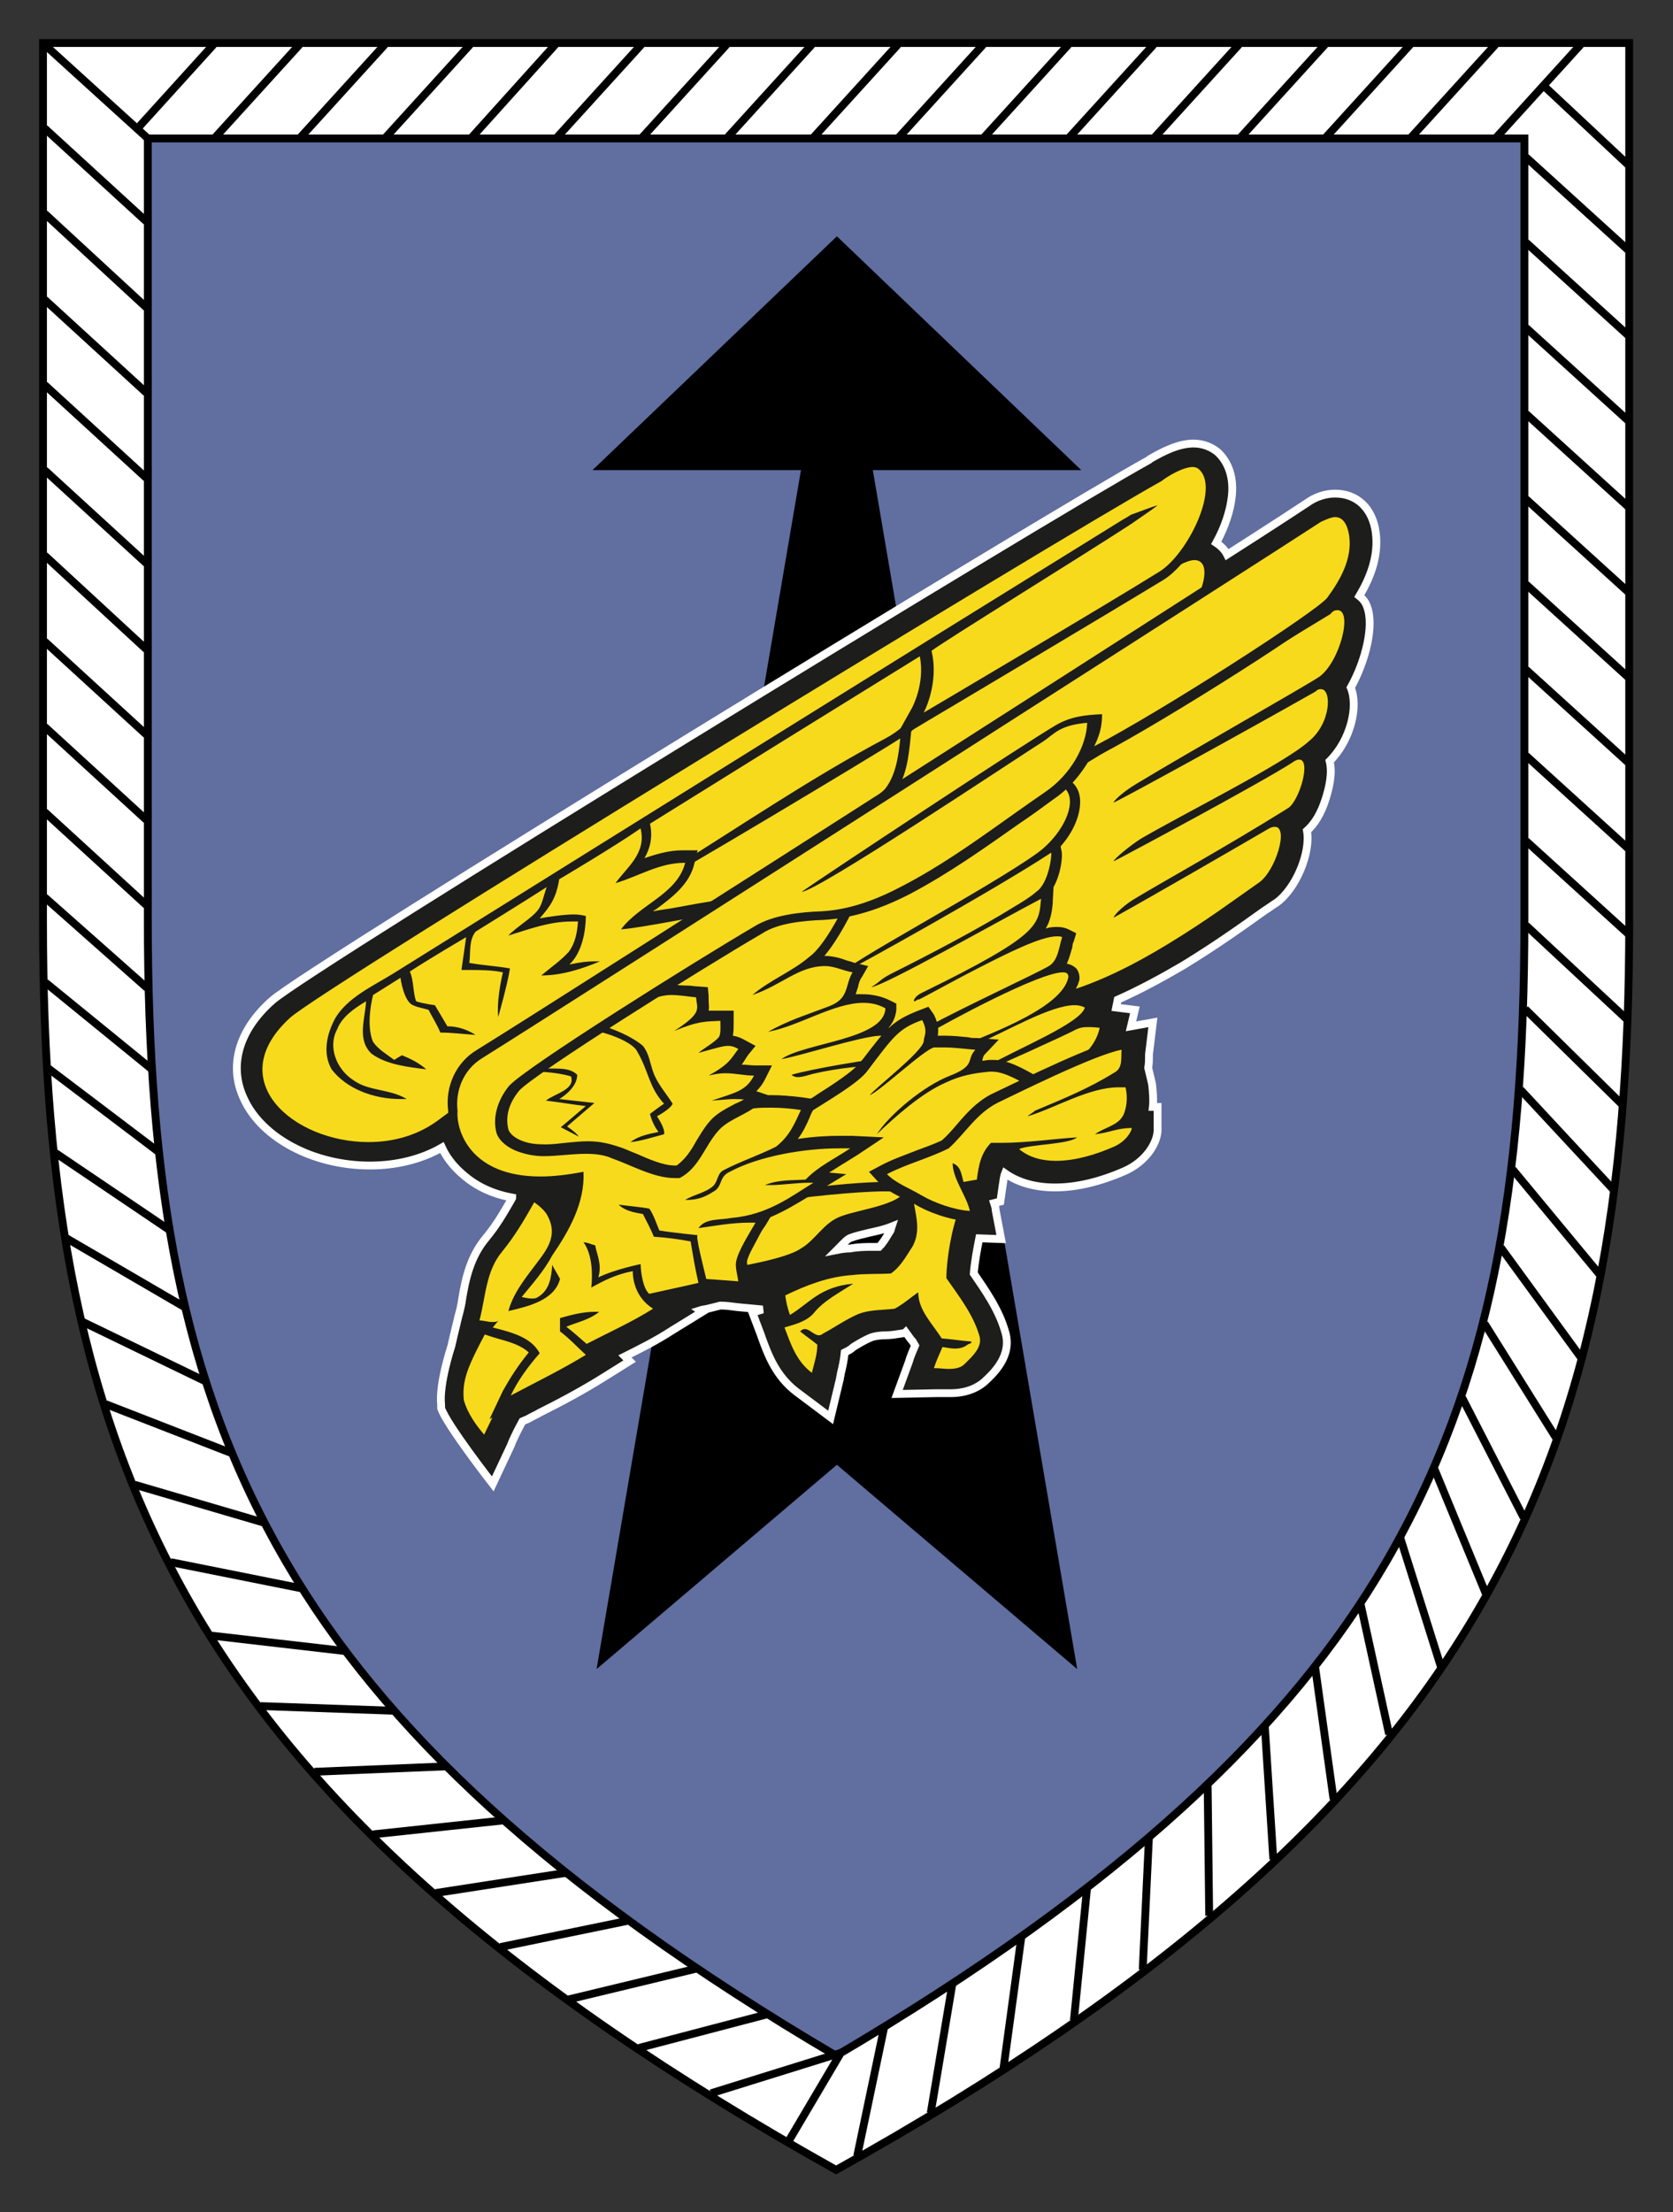
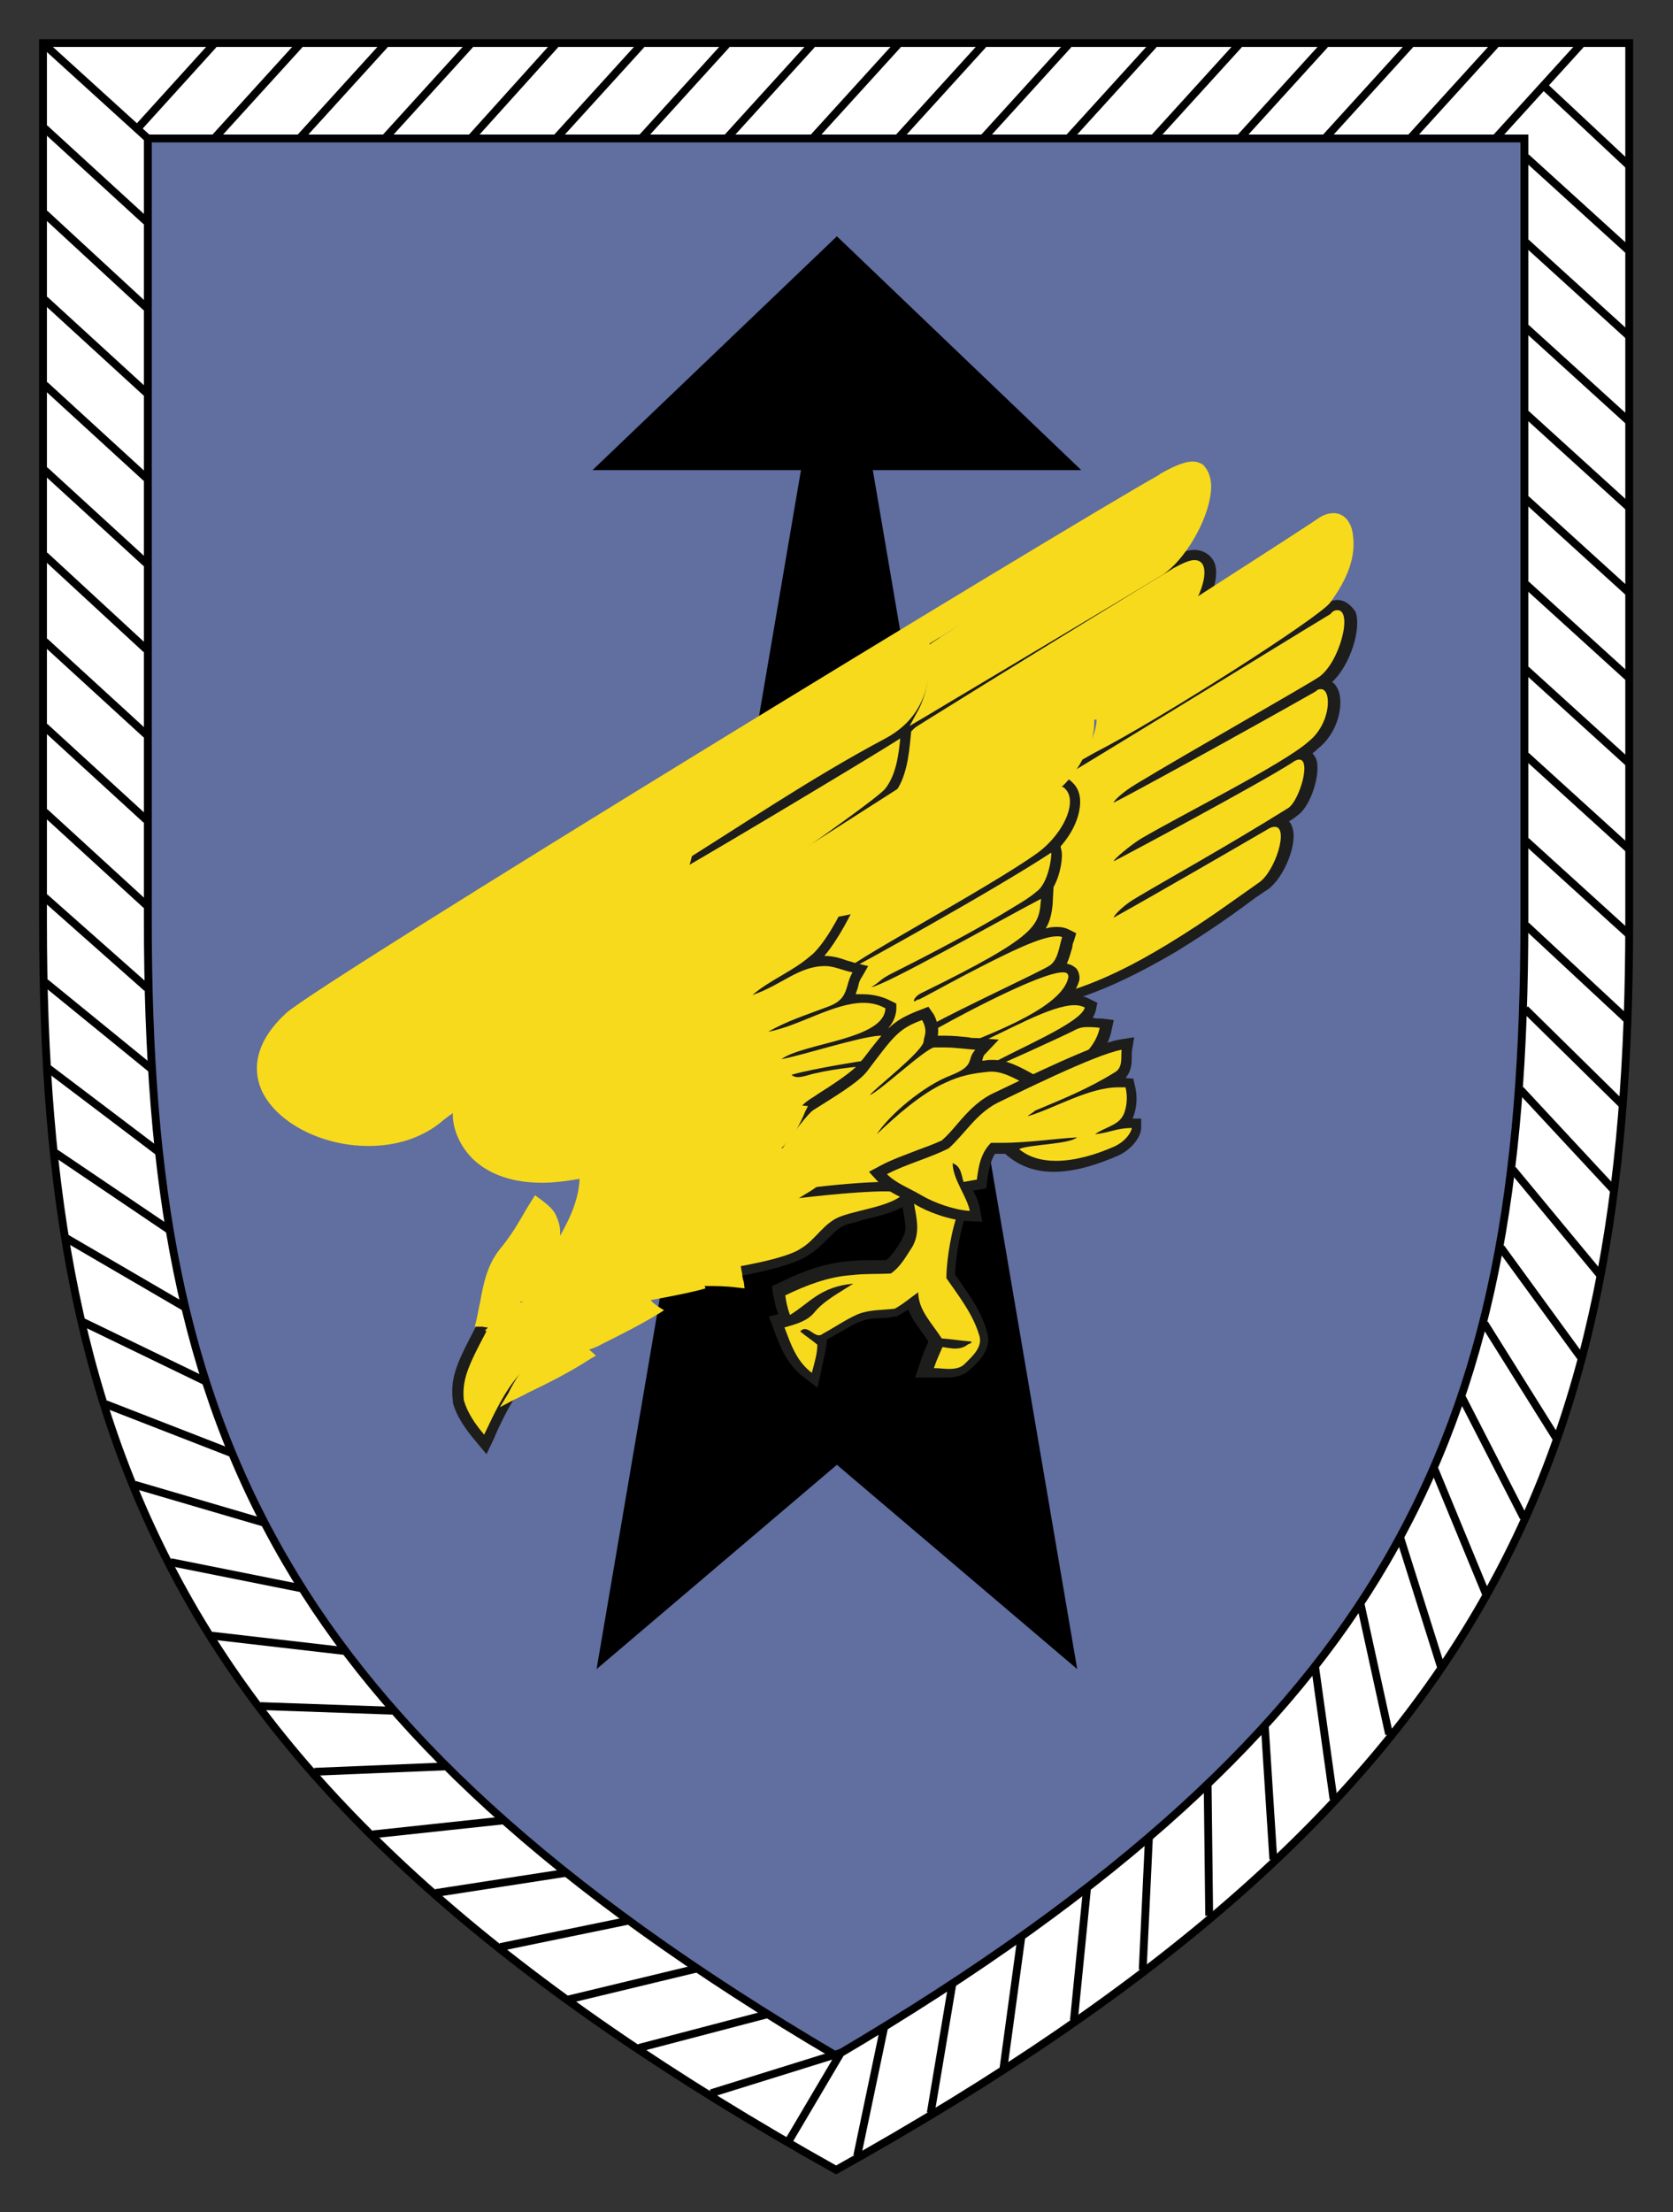
<svg xmlns="http://www.w3.org/2000/svg" version="1.1" id="svg2" x="0px" y="0px" viewBox="0 0 213.9 282.8" style="enable-background:new 0 0 213.9 282.8;" xml:space="preserve">
  <rect x="0" y="0" width="213.9" height="282.8" fill="#333333" stroke="none" />
  <style type="text/css">
	.st0{fill:#FFFFFF;stroke:#000000;}
	.st1{fill:#606EA0;stroke:#000000;stroke-width:1.005;}
	.st2{fill:none;stroke:#000000;}
	.st3{stroke:#000000;}
	.st4{fill:#1D1D1B;stroke:#FFFFFF;}
	.st5{fill:#F7DA1C;}
	.st6{fill:#1D1D1B;}
</style>
  <g id="layer4">
    <g id="layer1">
      <path id="path2990" class="st0" d="M5.5,5.5v112.4c0,34.6,4.5,62.6,19.5,88.2c14.6,24.8,39.7,47.7,81.9,71.3    c42.2-23.5,67.3-46.4,81.9-71.3c15-25.5,19.5-53.6,19.5-88.2V5.5H5.5z" />
      <path id="path2992" class="st1" d="M18.9,17.7v99.9c0,33.7,4.2,59,17.7,82.1c12.3,21.1,33.6,41.5,70.3,63.1    c36.7-21.6,58-42,70.3-63.1c13.4-23,17.7-48.4,17.7-82.1V17.7C194.9,17.7,18.9,17.7,18.9,17.7z" />
      <path id="path11974" class="st2" d="M5.8,5.8l13.1,11.9" />
      <path id="path2383" class="st2" d="M18.7,28.3L5.7,16.4 M18.7,39.3L5.7,27.3 M18.7,50.2L5.7,38.3 M18.7,61.1L5.7,49.2 M18.7,72    L5.7,60.1 M18.7,83L5.7,71 M18.7,93.9L5.7,82 M18.7,104.8L5.7,92.9 M18.7,115.7L5.7,103.8 M18.8,126.3L5.7,114.7 M19.3,136.6    l-13.5-11 M20.2,147.2l-14-10.6 M21.6,157.2l-14.5-9.8 M23.6,167.1l-15.1-8.8 M26.3,176.6L10.6,169 M29.7,185.8l-16.2-6.3     M33.9,194.7l-16.7-4.9 M38.8,203.1l-17-3.4 M44.4,211.1l-17.3-2 M50.4,218.7l-17.1-0.6 M57.2,225.8l-17,0.7 M64.5,232.7    l-16.8,1.8 M72.5,239.4l-16.8,2.6 M80.5,245.5l-16.5,3.4 M89.3,251.6l-16.6,4 M98.1,257.5l-16.4,4.3 M107.6,262.4l-16.7,5.2     M107.4,262.6l-6.5,11 M113.1,258.9l-3.5,16.7 M121.8,253.4l-2.8,16.7 M130.6,247.5l-2.3,16.9 M139,241.2l-1.7,17.1 M146.9,234.8    l-0.8,17 M154.4,227.9l0.2,17 M161.7,220.5l1.1,17.2 M168.1,212.8l2.4,17.2 M173.9,204.8l3.7,16.9 M179,196.5l5.2,16.5     M183.4,187.8l6.6,16 M186.9,178.6l7.9,15.4 M189.8,169.2l9.2,14.7 M191.9,159.5l10.2,14 M193.4,149.5l11.1,13.4 M194.4,139.3    l11.9,12.8 M195,129l12.4,12.2 M195.1,118.3l12.9,12 M195.1,107.5l13.1,11.9 M195.1,96.6l13.1,11.9 M195.1,85.6l13.1,11.9     M195.1,74.7l13.1,11.9 M195.1,63.8l13.1,11.9 M195.1,52.9l13.1,11.9 M195.1,41.9l13.1,11.9 M195.1,31l13.1,11.9 M195.1,20.1    L208.2,32 M197.3,10.9l10.9,10.2 M191.1,17.8l11-12.1 M180.2,17.8l11-12.1 M169.3,17.8l11-12.1 M158.4,17.8l11-12.1 M147.4,17.8    l11-12.1 M136.5,17.8l11-12.1 M125.6,17.8l11-12.1 M114.7,17.8l11-12.1 M103.8,17.8l11-12.1 M92.8,17.8l11-12.1 M81.9,17.8    l11-12.1 M71,17.8L82,5.7 M60.1,17.8L71,5.7 M49.1,17.8l11-12.1 M38.2,17.8l11-12.1 M27.3,17.8l11-12.1 M17.6,16.4l9.7-10.7" />
    </g>
  </g>
  <g id="layer7">
    <path id="path7882" class="st3" d="M107,30.9L77,59.6h26L77,212.1l30-25.5l30,25.5L111,59.6h26L107,30.9z" />
  </g>
  <g>
-     <path class="st4" d="M174.8,77.6c-0.2-0.6-0.5-1-1-1.4c1.3-2.2,2.5-5,2.1-8.1c-0.4-3.1-2.4-5-5.2-5c-1.2,0-2.5,0.4-3.6,1.2   c-0.6,0.4-4.4,2.9-10.2,6.6c-0.3-0.6-0.8-1.1-1.4-1.5c1.1-2,1.8-4.1,2-6c0.3-2.9-0.8-4.6-1.7-5.5c-0.8-0.7-1.9-1.2-3.2-1.2   c-1.9,0-3.9,1-5.6,2l-0.1,0.1c-12.9,7.1-107.4,64.9-112.1,69.1c-4.3,3.8-5.6,8.4-3.6,12.6c2.3,5,8.9,8.5,16.1,8.5   c3.4,0,6.6-0.8,9.2-2.3c0.5,1.1,1.3,2.2,2.4,3.2c1.3,1.2,3.3,2.6,6.6,3.2c0,0.1-0.1,0.1-0.1,0.2c-1.1,1.9-1.9,3.3-3.3,5   c-2,2.4-2.6,5.3-3,7.7c-0.1,0.8-0.3,1.6-0.5,2.3l-0.6,2.5l-0.3,1.3c0,0-1.6,4.8-1.3,7.5l0,0.2l0,0.2c0.6,2,6.6,9.7,6.6,9.7l2.3-4.9   l0.2-0.5c0.4-0.9,0.8-1.7,1.3-2.6l0.7-0.3c0.5-0.3,1-0.5,1.5-0.8c2.8-1.4,5.6-2.9,8.3-4.6l3.2-2l-0.6-0.6c2-1,4-2,6-3.3l3.9-2.4   l-0.3-0.2c0.3-0.1,0.6-0.1,1-0.2l1.6-0.4c0.7,0,1.4,0.1,2.2,0.2l3.2,0.3v0l-1.3,0.4l1.1,2.9l0.1,0.3c0.8,2.2,1.8,4.9,4.4,6.9   l4.4,3.3l1.2-5c0-0.2,0.1-0.4,0.1-0.6c0.2-0.8,0.4-1.7,0.5-2.7c0.4-0.2,0.8-0.4,1.1-0.7c0.8-0.5,1.5-0.9,2.2-1.2   c0.5-0.2,1.2-0.3,2-0.3c0.5,0,1.2-0.1,1.8-0.2l0.6-0.1l0.1-0.1c0.3,0.4,0.6,0.9,0.9,1.2c0.1,0.2,0.2,0.3,0.3,0.5   c-0.3,0.7-0.6,1.4-0.8,2.1l-1.5,4.1l4.9-0.1h0c0.1,0,0.4,0,0.6,0c0.3,0,0.7,0,1.2,0c0.7,0,2.7,0,4.4-1.4l0,0l0,0l0,0   c1.2-1.1,3.7-3.4,2.7-6.5c-0.8-2.8-2.5-5.2-4-7.4c0.1-1.3,0.4-3,0.7-4.5l2.8,0.1l-0.7-3.7c0-0.3-0.1-0.6-0.2-0.9l0.8-0.2l0.3-2.1   c0.1-0.5,0.1-1,0.3-1.5c1.7,1.2,3.9,1.8,6.4,1.8c2.7,0,5.7-0.7,8.9-2.1c2.7-1.2,4.1-3.5,4.2-5.1l0-3.1h-0.6c0.1-0.9,0-1.9-0.1-2.9   l-0.5-2.1c0.1-0.5,0.1-1,0.1-1.3c0-0.2,0-0.3,0-0.4l0.5-4.1l-2.8,0.5l0.5-2.1l-2.4-0.3l0.2-1c2.7-1.2,5.5-2.7,8.4-4.4   c4.4-2.7,7.6-5,10.4-7c0.5-0.3,1-0.7,1.5-1c2.5-1.8,4.4-6.4,3.9-9.2c1-0.9,1.8-2.2,2.4-4.1c0.4-1.3,0.9-3.2,0.5-4.8   c2.7-2.7,3.7-7,2.7-9.4v0C174.6,84.5,175.7,80,174.8,77.6z M104.7,170.6L104.7,170.6C104.7,170.6,104.8,170.6,104.7,170.6   C104.8,170.6,104.8,170.6,104.7,170.6z M113.8,157.4L113.8,157.4L113.8,157.4l-0.2,0.3c-0.4,0.7-0.8,1.3-1.2,1.7   c-0.2,0-0.5,0-0.7,0c-1,0-1.9,0-3,0.2c-0.6,0-1.2,0.1-1.7,0.2c0.1-0.1,0.2-0.2,0.3-0.3c0.6-0.6,1.1-1.2,1.6-1.3h0h0   c0.5-0.2,1.4-0.4,2.2-0.6c0.9-0.2,1.9-0.4,2.9-0.8C113.9,157.1,113.9,157.3,113.8,157.4z M121.2,174.9   C121.2,174.9,121.2,174.9,121.2,174.9C121.2,174.9,121.2,174.9,121.2,174.9L121.2,174.9z" />
    <g>
      <g>
        <path class="st5" d="M91.3,162.5c0,0-1.4-5.5,0.1-7c0.7-0.7,2.5-1.7,5.6-3.3c4.6-2.5,11.5-6.2,12.2-8.7l0.1-0.5h0.8     c3.7,0,11.6,0.6,15.2,1.5l1,0.3l-0.6,0.7c-0.9,1.1-3.2,2.4-5.3,3.7c-1.5,0.8-3.4,2-3.7,2.4c-0.2,2.3-3.5,3.1-6.5,3.8     c-1,0.2-1.8,0.4-2.5,0.7c-1.1,0.4-1.8,1.2-2.6,2c-0.7,0.7-1.4,1.5-2.3,2c-2.2,1.5-9.4,2.7-10.7,2.8l-0.5,0.1L91.3,162.5z" />
        <path class="st6" d="M110.2,143.6c3.7,0,11.5,0.6,15,1.5c-1.6,2-9.1,5.3-9.2,6.4c-0.1,2.5-5.9,3-8.5,4c-2.2,0.8-3.2,3-5.1,4.1     c-1.8,1.3-8.2,2.4-10.4,2.7l0,0c0,0-1.1-5.1,0-6.3c1.8-2,16.8-8.1,18-12.4C110.1,143.6,110.2,143.6,110.2,143.6 M110.2,142.3H110     h-1.1l-0.2,1c-0.6,2.3-7.7,6-11.9,8.3c-3.2,1.7-5,2.7-5.8,3.5c-0.8,0.8-1,2.2-0.8,4.5c0.1,0.9,0.3,2.8,0.5,3.1l0.4,0.8h1h0.1h0.1     c1.6-0.2,8.6-1.4,11-3c1-0.6,1.8-1.4,2.5-2.1c0.8-0.8,1.5-1.5,2.3-1.8l0,0l0,0c0.6-0.2,1.5-0.4,2.4-0.7c3-0.7,6.6-1.6,7-4.1     c0.5-0.5,2.2-1.4,3.4-2.1c2.2-1.3,4.6-2.6,5.5-3.8l1.3-1.5l-2-0.5C122,142.9,114.1,142.3,110.2,142.3L110.2,142.3z" />
      </g>
      <g>
        <g>
          <path class="st5" d="M101.7,112.4c0.1-2.1,3.1-11.3,4.5-13.1c1-1.2,36.5-22.9,43.4-27.1c1.2-0.7,2.2-1.1,3.1-1.1      c0.9,0,1.6,0.4,1.8,1.2c0.8,2.1-1.4,6.7-3.8,8.4c-3.3,2.2-7.9,5.4-13.1,9c-11.9,8.2-26.8,18.4-34.7,23.4l-1.2,0.7L101.7,112.4z" />
          <path class="st6" d="M152.7,71.6c2.9,0,0.4,6.5-2.4,8.4c-11,7.4-36.5,25.3-47.8,32.3c0.1-2,3.1-11,4.4-12.8      c0.8-0.9,33.8-21.2,43.2-26.9C151.2,72,152.1,71.6,152.7,71.6 M152.7,70.3L152.7,70.3c-1,0-2.1,0.4-3.4,1.2      c-4.5,2.7-15,9.1-24.9,15.3c-18.1,11.2-18.4,11.7-18.7,12l0,0v0c-1.4,1.9-4.5,11.3-4.6,13.5l-0.1,2.7l2.4-1.5      c7.9-4.9,22.8-15.1,34.7-23.4c5.3-3.6,9.8-6.7,13.1-9c2.5-1.7,5-6.6,4.1-9.1C154.9,71,153.9,70.3,152.7,70.3L152.7,70.3z" />
        </g>
        <g>
          <path class="st5" d="M70.8,109.2l0.5-0.3c1.6-1,39.7-25.4,47-29.2l1.1-0.6l0,1.1c0,0.3,0,0.7,0.1,1.1c0.2,3,0.6,8.3-3.5,12      l-0.1,1.2c-0.2,1.9-0.5,4.7-2,6.7c-1.4,1.9-28.9,20.6-32,22.8l-0.6,0.4L70.8,109.2z" />
          <path class="st6" d="M118.7,80.2c0.1,3,1.6,10.4-5.5,14.2c-9.6,5.1-18.5,11.2-27.7,16.9c-0.3,0.3-0.6,0.7-0.8,1.2      c0.9-0.3,26.2-15.4,30.4-18.1c-0.2,2-0.5,4.6-1.9,6.4c-1.4,1.9-31.8,22.6-31.8,22.6l-9.6-14.1C71.7,109.4,111.4,84,118.7,80.2       M120,78l-2.1,1.1c-7.3,3.8-45.4,28.2-47,29.2l-1.1,0.7l0.7,1l9.6,14.1l0.8,1.2l1.3-0.9c7.1-4.9,30.5-20.8,32.1-22.9l0,0      c1.6-2,1.9-5,2.1-7l0.1-1c4.2-3.9,3.8-9.4,3.6-12.4c0-0.4,0-0.8-0.1-1.1L120,78L120,78z" />
        </g>
        <g>
          <path class="st5" d="M47.1,146.5c-6,0-11.7-3-13.6-7c-1.5-3.3-0.4-6.8,3.1-10c4.4-4,99.3-61.9,111.6-68.8l0.1-0.1      c1.4-0.8,3-1.6,4.2-1.6c0.7,0,1.1,0.3,1.3,0.4c0.8,0.8,1.2,2,1,3.6c-0.4,3.7-3.4,8.7-6.2,10.5c-6.4,3.9-29.8,17.8-30.1,18      l-2.2,1.3l1.2-2.2c0,0,1.9-3.6,1-7.4l-0.1-0.4l0.3-0.3c0.5-0.4,2.1-1.4,4.3-2.8c-13.5,8.4-27.1,16.8-40.5,25.2l0.1,0.5      c0.6,2.5-0.6,4.3-1.9,5.8c0.2-0.1,0.4-0.2,0.6-0.3c1.9-0.8,3.9-1.6,6.2-1.6h1l-0.2,0.8c-0.7,2.6-2.8,4.1-4.8,5.7      c-0.8,0.6-1.6,1.2-2.3,1.8c1.5-0.2,3.6-0.6,5.6-1c3.2-0.6,6.2-1.1,7.4-1.2l2.5-0.2l-2,1.3c-5.6,3.7-36.8,25.7-37.9,26.6      C54.2,145.4,50.8,146.5,47.1,146.5z" />
-           <path class="st6" d="M152.5,59.7c0.3,0,0.6,0.1,0.8,0.3c2.7,2.4-1.5,10.9-5.1,13.1c-6.4,4-30.1,18-30.1,18s2-3.7,1-7.9      c1.7-1.3,18.9-11.9,25.5-16.2c0.7-0.5,2.8-1.9,3.4-2.4c-0.5,0.1-2.8,1-3.4,1.2c-0.3,0.2-0.6,0.4-1,0.6      c-31.2,19.3-62.3,38.7-93.4,58.1c-2.6,1.6-5.7,3-7.3,5.6c-1.1,2-1.7,4.5-0.5,6.6c1.9,2.5,5.4,3.8,8.8,3.8c0.2,0,0.5,0,0.8,0      c-2.1-1.3-4.9-1-6.8-2.4c-2.2-1.4-3.3-4.3-2.1-6.5c0.6-1.6,2.2-2.7,3.7-3.6c-0.1,2.2-1.2,4.9,0.7,6.7c1.9,1.4,4.6,1.7,7,2      c-0.9-0.8-1.9-1.3-3.1-1.8c-0.2,0.1-0.7,0.4-1,0.6c-0.9-0.7-2-1.3-2.7-2.3c-1-2.3,0-6,0-6l3.5-2.2c0,0,0.4,3,1.6,3.5      c0.6,0.3,1.4,0.4,2,0.6c0.5,1,1.1,1.9,1.5,2.9c1.5,0,3,0.2,4.5,0.3c-1.1-0.7-2.3-1.1-3.6-1.1l0,0c-0.4-0.7-1.6-2.7-1.6-2.7      s-1.6-0.2-2.4-0.5c-0.4-1.1-0.3-2.7-0.8-3.8c2.6-1.7,7.2-4.4,7.2-4.4s-0.4,2.8-0.6,4.2c0.3,0,0.6,0,0.9,0c1.5,0,3,0,4.4,0.3      c-0.9,3.9-0.6,5.7-0.6,5.7s1.2-4.2,1.5-6.2c-1.7-0.3-3.5-0.4-5.2-0.7c0.2-1.4-0.1-2.8,0.8-4c0,0,6.3-3.9,9.1-5.7      c-0.4,1.1-0.6,2.3-1.1,2.9c-0.7,1-2.9,2.3-3.8,3.3c2.6-0.8,5.2-1.8,8.1-1.8c0.3,0,0.5,0,0.8,0c-0.1,1.3-0.3,2.7-1.2,3.9      c-1,1.1-2.3,2-3.5,3c2.6,0,5.1-0.8,7.5-1.8c-0.3,0-0.5,0-0.8,0c-0.8,0-1.7,0.1-3.1,0.4c1.7-1.6,2.1-4.5,2.1-6.2      c-0.4-0.1-0.9-0.2-1.5-0.2c-1.4,0-3.2,0.3-4.4,0.5c1.4-1.6,2.1-2.6,2.5-5c0,0,7.1-4.2,10.4-6.5c0.8,3.2-1.8,5-3.2,7      c3-0.9,5.6-2.6,8.8-2.6c0,0,0.1,0,0.1,0c-1,4-5.8,5.3-8.2,8.5c2.3-0.1,12.4-2.2,14.8-2.4c-5.4,3.6-36.8,25.7-37.9,26.6      c-2.7,2.1-5.9,3-9.2,3c-9.6,0-18.8-7.9-10-15.9c4-3.7,98.1-61.2,111.4-68.6C149.4,60.8,151.3,59.7,152.5,59.7 M152.5,58.4      c-1.4,0-3.1,0.9-4.6,1.7l-0.1,0.1C135.5,67,40.4,125,36,129c-5,4.6-4.2,8.7-3.2,10.7c2,4.3,8,7.4,14.3,7.4      c3.9,0,7.4-1.2,10.1-3.3c1.1-0.9,32.3-22.9,37.8-26.6l4-2.7l-5,0.3c-1.3,0.1-4.3,0.6-7.5,1.2c-1,0.2-2,0.3-3,0.5      c0.1-0.1,0.2-0.2,0.3-0.2c2-1.5,4.4-3.2,5-6l0.4-1.6l-1.8,0h-0.1c-1.8,0-3.4,0.5-4.9,1c0.7-1.2,1.1-2.7,0.7-4.4v0      c11.4-7.1,23-14.3,34.5-21.4c0.7,3.5-1,6.6-1,6.6l-2.4,4.3l4.5-2.7c0.2-0.1,23.7-14.1,30.1-18c3-1.9,6.1-7.1,6.5-11      c0.2-1.8-0.2-3.2-1.2-4.1C154,58.8,153.4,58.4,152.5,58.4L152.5,58.4z" />
        </g>
      </g>
      <g>
        <g>
          <path class="st5" d="M134.8,126.8c-0.9-1.4-10.2-6.7-15.3-9.5c-1.9-1.1-3.6-2-4.9-2.8c-1.9-1.1-2.5-1.5-2.1-2.1l0.2-0.4l0.3,0      c2.8-1.2,37.3-22.4,50.4-30.4c3.3-2,5.6-3.4,6.2-3.8c0.5-0.3,0.9-0.4,1.3-0.4c0.6,0,1.2,0.3,1.4,1c0.8,1.9-0.9,6.9-3.3,8.7      c-0.1,0.1-0.3,0.3-0.7,0.4c0.1,0,0.2,0,0.4,0c0.3,0,1,0.1,1.3,1c0.6,1.5,0,4.9-2.5,6.8c-0.4,0.3-0.9,0.7-1.5,1.2      c0.5,0,0.9,0.4,1.1,0.9c0.6,1.6-0.8,5.6-2.2,6.5c-0.6,0.4-1.3,0.8-1.9,1.2c0.5,0.1,0.9,0.4,1.1,0.9c0.7,1.7-1,6-2.9,7.3      c-0.5,0.3-1,0.7-1.5,1c-2.9,2.1-5.9,4.3-10.3,6.9c-4.9,3-9.7,5.2-13.9,6.4l-1.4,0.4L134.8,126.8z" />
          <path class="st6" d="M171,78c2,0,0.3,6.6-2.3,8.5c-1.6,1.1-16.8,9.7-23.4,13.7c-2,1.2-3,2.3-2.9,2.4c1.5-0.7,16.1-8.7,25.8-14.2      c0.3-0.3,0.5-0.3,0.7-0.3c1.4,0,1.3,4.4-1.6,6.7c-3.1,2.8-16.1,9.3-21.4,12.4c-1.3,0.8-3.6,2.7-3.5,2.9      c1.2-0.6,18.6-9.9,22.8-12.6c0.4-0.3,0.7-0.4,0.9-0.4c1.6,0,0,5.3-1.4,6.2c-8,5-16,9.4-19.8,11.7c-1.6,1-2.6,2.2-2.5,2.3      c5.4-3,15.4-8.8,19.7-11.3c0.3-0.2,0.6-0.3,0.9-0.3c1.8,0,0.1,5.6-2,7.1c-3.3,2.3-6.6,4.8-11.7,7.9c-4.1,2.5-8.9,5-13.7,6.3      c0.6-1.7-22.7-13.7-22.4-14.2l0,0c1.2,0,53.5-32.3,56.9-34.3C170.4,78.1,170.7,78,171,78 M171,76.7c-0.5,0-1.1,0.2-1.7,0.5      c-0.6,0.4-2.9,1.7-6.2,3.8c-12.8,7.9-46.3,28.4-50.1,30.3l-0.6,0l-0.4,0.8c-0.6,1,0.5,1.8,0.9,2c0.3,0.2,0.8,0.5,1.5,0.9      c1.2,0.7,2.9,1.7,4.9,2.8c4.7,2.7,13.2,7.5,14.8,9.1l-0.7,2l2.8-0.8c4.3-1.2,9-3.4,14.1-6.4c4.4-2.7,7.5-4.9,10.3-7      c0.5-0.3,1-0.7,1.5-1c2.1-1.5,3.9-6,3.1-8c-0.1-0.3-0.2-0.5-0.4-0.7c0.3-0.2,0.7-0.4,1-0.7c1.8-1.1,3.1-5.5,2.5-7.2      c-0.1-0.3-0.3-0.6-0.5-0.8c0.3-0.2,0.5-0.4,0.7-0.6c2.7-2.1,3.3-5.8,2.6-7.5c-0.2-0.4-0.4-0.8-0.8-1c2.4-2.2,3.8-7,3-9      C172.7,77.3,171.9,76.7,171,76.7L171,76.7z" />
        </g>
        <g>
          <g>
            <path class="st5" d="M125.9,142.3c-0.1,0-7.6-4.7-14.9-9.4c-15.3-9.7-15.2-10.4-15.2-10.9v-0.3l0.3-0.2       c8.6-5.4,36.4-21.6,39.7-21.6c0.2,0,0.4,0,0.6,0.2c0.8,0.5,1.2,1.3,1.2,2.3c0,1.7-1,3.8-2.6,5.5l0.3,0.8       c0.2,0.5-0.2,3.8-1.7,5.4l0.7-0.4l-0.1,1.4c-0.1,1.8-0.4,3.1-2.3,4.8c1.5-0.6,2.7-1,3.6-1c0.4,0,0.8,0.1,1.1,0.2l0.5,0.3       l-0.1,0.5c-0.1,0.3-0.1,0.6-0.2,0.9c-0.2,1-0.5,2.2-1.4,3c0.3-0.1,0.7-0.1,0.9-0.1c0.5,0,0.9,0.1,1.1,0.4       c0.1,0.2,0.3,0.5,0.2,1c-0.2,1.1-1,2.2-2.2,3.2c0.8-0.2,1.6-0.4,2.3-0.4c0.6,0,1.2,0.1,1.6,0.3l0.5,0.2l-0.1,0.5       c-0.1,0.6-0.6,1.1-1.5,1.8c0.3-0.1,0.6-0.1,1-0.1c0.4,0,0.9,0,1.4,0.1l1.1,0.1l-0.1,0.7c-0.5,2.1-2,4-4.1,5.1       c-2,1.1-10.4,5.5-10.8,5.7l-0.4,0.2L125.9,142.3z" />
            <path class="st6" d="M135.7,100.6c0.1,0,0.1,0,0.2,0c2.1,1.4,0.3,5.8-3.2,8.4c-6.2,4.5-25.8,14.9-24.6,15.2       c1.1-0.5,19-10.4,26.3-15.2c0.1,0.3-0.3,3.9-1.9,5c-0.8,0.7-1.8,1.3-2.8,1.9c-4.5,2.8-11,6.2-15.8,8.6       c-1.5,0.8-1.1,0.8-2.5,1.7c1.9-0.3,15.8-8.2,21.7-11.3c-0.3,3.4-0.1,4.6-15.2,12c-0.9,0.4-1.2,1.1-1,1.1c0.1,0,0.3-0.1,0.5-0.3       c0,0-0.1,0.1,0,0.1c0.2,0,3.7-2,7.6-4c3.9-2,8.1-4.1,10.1-4.1c0.3,0,0.5,0,0.7,0.1c-0.4,1.2-0.5,3-1.7,3.7       c-1.7,1-10.4,5-15.6,7.8c-0.9,0.5,0.1,0.8-0.5,1.2c3.4-2,14.9-8.2,17.9-8.2c0.5,0,0.7,0.2,0.7,0.6c-0.7,3.8-9.4,7-13.4,8.7       c0.3-0.1,0.7-0.2,1-0.2c0.2,0,0.3,0,0.2,0.3c4.4-1.9,9.9-5.2,13-5.2c0.5,0,0.9,0.1,1.3,0.3c-0.5,2-8.7,5.3-12.7,7.6       c-0.9,0.5-0.4,0.5-1,0.9c2.3-0.9,10.6-4.7,12.2-5.5c0.7-0.4,1.2-0.5,1.8-0.5c0.4,0,1,0,1.6,0.1c-0.4,1.9-1.8,3.6-3.8,4.7       c-2,1.2-10.8,5.7-10.8,5.7s-29.9-18.4-29.8-19.7C106.9,115.6,133,100.6,135.7,100.6 M135.7,99.3c-0.7,0-2.3,0-17.6,8.5       c-7.7,4.3-17,9.7-22.6,13.2l-0.6,0.3l0,0.7c0,1-0.1,1.6,15.5,11.5c7.4,4.7,14.9,9.3,14.9,9.4l0.8,0.5l0.8-0.4       c0.3-0.2,8.7-4.5,10.8-5.7c2.3-1.2,3.9-3.2,4.4-5.5l0.3-1.4l-1.6-0.2l-0.3,0c-0.3,0-0.5,0-0.8-0.1c0.2-0.3,0.3-0.6,0.4-0.9       l0.2-1l-1-0.5c-0.5-0.3-1.2-0.4-1.9-0.4c-0.1,0-0.2,0-0.4,0c0.5-0.7,0.8-1.3,1-2c0.1-0.7-0.2-1.3-0.4-1.5       c-0.2-0.2-0.6-0.5-1.2-0.6c0.3-0.7,0.5-1.4,0.7-2.1c0-0.3,0.1-0.6,0.2-0.8l0.3-1l-1-0.5c-0.4-0.2-0.9-0.3-1.4-0.3l0,0       c-0.4,0-0.9,0-1.5,0.2c0.6-1,0.8-2.1,0.9-3.3v-0.2l0.1-1.8c1-1.8,1.2-4.1,1-4.7l-0.1-0.5c1.6-1.8,2.5-3.9,2.5-5.7       c0-1.6-0.8-2.4-1.5-2.9C136.6,99.5,136.3,99.3,135.7,99.3L135.7,99.3L135.7,99.3L135.7,99.3z" />
          </g>
          <g>
            <g>
              <path class="st5" d="M75.6,130.1l0.5-0.4c0.7-0.4,16.2-11,18.7-12.5l0.3-0.2c2.7-1.7,6-3.7,9.3-3.7c1.5,0,2.9,0.4,4.2,1.3        l0.4,0.3l-0.2,0.5c-0.6,1.5-3,6-4.9,7.4c-0.1,0.1-0.3,0.3-0.5,0.4c0.6-0.2,1.3-0.3,2-0.3h0c0.9,0,1.8,0.3,2.6,0.6        c0.3,0.1,0.7,0.2,1.1,0.3l0.9,0.2l-0.4,0.7c-0.3,0.5-0.4,1-0.5,1.4c-0.2,0.6-0.4,1.3-0.9,1.9c0.7-0.1,1.5-0.3,2.1-0.3        c1.2,0,2.2,0.3,3.1,0.7l0.4,0.2v0.4c0,1.3-0.8,2.2-2,2.9c0.2,0,0.3,0,0.5,0h0h0c1.6,0.1,2.5,0.5,2.9,1.1        c0.4,0.8-0.1,1.6-0.5,2.1c-0.1,0.1-0.2,0.3-0.2,0.3l-0.1,0.4l-0.5,0.1c-0.1,0-0.3,0-0.4,0l-0.6,0.8c-0.7,0.9-2.2,2.1-3.4,3.1        c-0.4,0.3-0.7,0.6-1,0.8l-0.2,0.2h-0.3c-1.9,0-9.1,7.1-13.5,12.1l-0.6,0.7L75.6,130.1z" />
              <path class="st6" d="M104.5,114c1.3,0,2.5,0.3,3.7,1.1c-0.7,1.8-3,6-4.7,7.2c-2.2,1.9-5.1,3-7.3,4.9c3.8-1.3,5.9-3.7,9.3-3.7        h0c1.2,0,2.3,0.6,3.5,0.8c-1,1.7-0.4,3.3-2.9,4.3c-3.4,1.3-5.2,1.8-7.9,3.3c3.9-0.7,8.4-3.7,12.2-3.7c1,0,1.9,0.2,2.8,0.7        c-0.1,4-10.4,4.4-13.3,6.5c2.4-0.4,10.1-2.9,12.6-3c4.1,0.3,1.8,2,1.6,2.7c-2.8,0.3-10.2,1.5-12.9,2.3        c0.2,0.2,0.5,0.3,0.8,0.3c0.7,0,1.7-0.4,2.3-0.5c2.5-0.6,6.3-1,8-1c0,0,0.1,0,0.2,0c-0.9,1.1-3.2,2.9-4.3,3.8l0,0        c-3.2,0-14.1,12.4-14.1,12.4l-17.5-22.4c0,0,16.1-11,18.6-12.5C98,116.1,101.2,114,104.5,114 M104.5,112.7        c-3.5,0-7,2.1-9.7,3.8l-0.3,0.2c-2.6,1.6-18.1,12.1-18.7,12.6l-1.1,0.7l0.8,1L93,153.4l1.1,1.4l1.2-1.4c0,0,2.7-3,5.6-6        c5.6-5.6,7.2-5.9,7.3-5.9h0.6l0.4-0.3c0.2-0.2,0.6-0.5,1-0.8c1.2-1,2.7-2.3,3.5-3.2l0.4-0.6c0,0,0,0,0.1,0l1-0.1l0.2-0.8        c0,0,0.1-0.2,0.1-0.3c0.4-0.6,1.1-1.6,0.5-2.7c-0.5-0.8-1.4-1.2-2.4-1.3c0.6-0.7,0.9-1.4,1-2.3v-0.8l-0.8-0.4        c-1-0.5-2.2-0.8-3.5-0.8l0,0c-0.3,0-0.6,0-0.9,0c0.1-0.3,0.2-0.6,0.3-0.9c0.1-0.5,0.2-0.9,0.5-1.3l0.8-1.4l-1.7-0.4        c-0.3-0.1-0.6-0.2-1-0.3c-0.8-0.3-1.8-0.6-2.9-0.6h0l0,0c1.8-2.1,3.6-5.7,4-6.7l0.4-0.9l-0.9-0.6        C107.7,113.1,106.1,112.7,104.5,112.7L104.5,112.7z" />
            </g>
            <g>
              <path class="st5" d="M95.2,152.3c0.3-0.3,0.9-1.2,1.6-2.3c2.9-4.2,5.6-8,6.7-8.7c0.4-0.3,0.8-0.5,1.2-0.8        c2.1-1.3,4.7-2.9,5.5-4l0.6-0.7c3-3.7,3.6-4.7,6.7-5.9l0.6-0.3l0.3,0.6c0.7,1.3,0.5,2.1,0.3,2.7c0,0.1,0,0.3-0.1,0.3        c0,0.1,0,0.2,0,0.3c0.1,0,0.2-0.1,0.3-0.1l0.1,0h0.1c0.4,0,0.9,0,1.4,0c1,0,2,0.1,3,0.2c0.4,0,0.8,0.1,1.2,0.1l1.4,0.1l-0.9,1        c-0.3,0.3-0.4,0.6-0.5,0.9c-0.1,0.4-0.2,0.8-0.6,1.1c0.7-0.1,1.5-0.3,2.2-0.3c0.1,0,0.3,0,0.5,0c1.6,0,3.7,1.2,5,2l0.4,0.2        l0.9,0.5l-0.8,0.6c-0.7,0.5-1.1,0.9-1.6,1.5c-1.3,1.5-3.5,4-14.2,11l-0.6,0.4l-0.4-0.5c-0.1,0-0.6-0.3-2.4-0.3        c-3.9,0-10.9,0.9-14.6,1.3c-1.3,0.2-2.1,0.3-2.6,0.3l-1.6,0.1L95.2,152.3z" />
              <path class="st6" d="M117.9,130.4c0.8,1.5,0.2,2.1,0.2,2.7c-0.1,1.3-6.1,5.9-6.9,6.9c1.3-0.5,6.8-5.7,8.2-6.1        c0.4,0,0.8,0,1.3,0c1.4,0,2.7,0.2,4,0.3c-1.2,1.3,0.1,2-3.2,3.3c-3.4,1.3-7.8,5-9.4,7.5c2.4-2.3,5.8-5.3,8.8-6.6        c1.9-0.9,3.5-1.2,5.6-1.4c0.1,0,0.2,0,0.4,0c1.6,0,3.9,1.4,5,2.1c-2.7,1.8-0.8,2.7-15.8,12.5c-0.3-0.3-1.4-0.5-3-0.5        c-5.2,0-15.5,1.5-17.3,1.7c1.1-1.4,6.7-9.9,8.2-10.9c2.2-1.4,5.8-3.5,6.9-5C114.3,132.4,114.9,131.5,117.9,130.4 M118.7,128.7        l-1.3,0.5c-3.3,1.3-4.1,2.3-7,6.1l-0.6,0.7c-0.8,1-3.4,2.7-5.3,3.9c-0.4,0.3-0.8,0.5-1.2,0.8c-1.2,0.8-3.3,3.6-7,8.9        c-0.7,1-1.4,2-1.6,2.3l-1.8,2.3l3.2-0.3c0.4,0,1.4-0.2,2.6-0.3c3.7-0.5,10.6-1.3,14.5-1.3c1.2,0,1.7,0.1,2,0.1l0.7,0.9        l1.2-0.8c10.7-7,13-9.6,14.4-11.2c0.5-0.6,0.8-1,1.5-1.4l1.7-1.1l-1.8-1c-0.1,0-0.2-0.1-0.3-0.2c-1.8-1-3.7-2.1-5.5-2.1        c-0.2,0-0.4,0-0.6,0c-0.3,0-0.6,0.1-0.9,0.1c0,0,0-0.1,0-0.1c0.1-0.3,0.1-0.5,0.3-0.7l1.8-1.9l-2.8-0.2c-0.4,0-0.8,0-1.1-0.1        c-1-0.1-2-0.2-3-0.2c-0.3,0-0.6,0-0.9,0c0.1-0.7,0.1-1.5-0.5-2.7L118.7,128.7L118.7,128.7z" />
            </g>
          </g>
        </g>
        <g>
          <path class="st5" d="M86.7,153.2c-5.7-1.9-11.2-3-15.2-3.8c-3.3-0.7-5.7-1.2-6.9-1.8c-1.1-0.4-1.8-1.7-2.2-2.7      c-0.8-2.1-1.1-5,0-6.5c0.9-1.4,3.3-1.8,5.1-1.9l0.7-0.4c0.7-0.4,1.5-1.2,2.2-2c1.3-1.3,2.6-2.7,4.4-3c0.1,0,0.3,0,0.5,0l0.9-0.6      c1.2-0.8,2.6-1.4,4-2c1-0.4,1.9-0.9,2.9-1.3c0.7-0.4,1.6-0.6,2.7-0.6c0.7,0,1.4,0.1,2,0.1c0.4,0,0.9,0.1,1.3,0.1l0.6,0l0,0.6      c0,0.2,0,0.4,0.1,0.5c0.1,0.8,0.1,1.4-0.4,2.1c0.9-0.2,1.6-0.2,2.6-0.2h1v0.7c0,0.1,0,0.3,0,0.4c0,0.7,0.1,1.5-0.4,2      c0,0-0.1,0.1-0.1,0.1c0.3,0,0.5-0.1,0.8-0.1c0.6,0,1.1,0.2,1.6,0.5l0.7,0.3l-0.4,0.6c-0.1,0.2-0.3,0.4-0.4,0.6      c-0.4,0.6-0.7,1-1.4,1.5c0.5,0,1,0.1,1.5,0.2c0.6,0.1,1.1,0.2,1.7,0.2h1.1l-0.4,0.9c-0.5,1-1.2,1.7-2,2.1c0.5,0,0.9,0.2,1.3,0.3      l0.8,0.3l-0.4,0.7c-1.8,3.2-7.3,10.2-9.4,11.9l-0.3,0.3L86.7,153.2z" />
-           <path class="st6" d="M85.8,127.2c1.1,0,2.2,0.2,3.2,0.3c0.1,1.5,0.9,1.9-2.8,4.3c3.1-1.3,4-1.2,5.9-1.3c0,0.6,0.1,1.7-0.2,2.1      c-0.6,0.7-1.9,1.4-2.6,2c2.2-0.6,3.1-0.9,3.8-0.9c0.4,0,0.8,0.1,1.3,0.4c-1,1.3-1.1,1.9-3.8,3.4c0.8-0.2,1.5-0.3,2.1-0.3      c1.4,0,2.4,0.3,3.7,0.3c-1,2-2.5,2.2-5.4,3.2c1.3-0.1,2.2-0.2,2.9-0.2c1.2,0,1.7,0.1,2.2,0.3c-1.7,3.1-7.3,10.1-9.3,11.7      c-10.4-3.4-19.7-4.3-22-5.6c-1.9-0.6-3.3-6.3-1.9-8.3c0.7-1.2,3.2-1.6,5.5-1.6c1.8,0,3.6,0.3,4.6,0.6c0.6,1.7-2.1,2.2-3.2,3.1      c1.7,0.2,3.4,0.5,5.1,0.7c-1.1,0.9-2.1,1.8-3.2,2.7c0.8,0.4,1.5,0.8,2.3,1.2c-0.3-0.5-1.5-1.3-1.5-1.3l3.5-3l-4.5-0.5      c0,0,2.3-1.3,2.3-3.1c-0.7-0.7-1.7-0.8-2.9-0.8c-0.4,0-0.7,0-1.1,0c-0.5,0-1,0-1.4-0.1c2.1-1.3,3.7-4.4,6.3-4.8      c0.1,0,0.3,0,0.4,0c1.9,0,5.6,1.4,6.3,2.6c1.6,2.7,1.5,4.6,3.5,6.8c-0.5,0.3-1.4,1-1.8,1.3c0.2,0.8,0.6,1.7,1.1,2.3      c-1.4,0.3-2.5,0.5-3.6,1.3c1.3-0.1,3.1-0.7,4.3-1c0.2-0.7-0.9-2.3-0.9-2.3s1.7-0.9,2-1.6c-0.8-1.3-2-2.6-2.5-4.1      c-0.4-1.1-0.5-2.3-1.3-3.3c-1.4-1.2-3.8-2.2-5.6-2.7c2-1.3,4.6-2.2,6.8-3.3C84.2,127.4,85,127.2,85.8,127.2 M85.8,125.9      c-1.2,0-2.2,0.2-3.1,0.7c-0.9,0.5-1.8,0.9-2.8,1.3c-1.4,0.6-2.8,1.3-4.1,2l-0.7,0.5c-0.1,0-0.3,0-0.4,0      c-2.1,0.3-3.5,1.8-4.9,3.2c-0.7,0.7-1.4,1.4-2,1.8l-0.5,0.3c-2.2,0.1-4.6,0.7-5.5,2.2c-1.2,1.7-0.9,4.8,0,7      c0.4,1.1,1.2,2.6,2.6,3.1c1.3,0.7,3.6,1.1,7,1.8c4,0.8,9.4,1.9,15.1,3.8l0.8,0.3l0.6-0.5c2.1-1.7,7.8-8.9,9.6-12.1l0.7-1.3      l-1.5-0.5c0.4-0.4,0.8-0.9,1.1-1.5l0.9-1.8h-2.2c-0.5,0-1.1-0.1-1.6-0.1c0,0-0.1,0-0.1,0c0.2-0.2,0.3-0.4,0.5-0.7      c0.1-0.2,0.2-0.3,0.4-0.6l0.9-1.1l-1.3-0.7c-0.5-0.3-1-0.5-1.6-0.6c0.1-0.5,0.1-1.1,0.1-1.5c0-0.1,0-0.3,0-0.4v-1.3l-1.5,0H92      c-0.5,0-0.9,0-1.4,0c0.1-0.4,0-0.9,0-1.4c0-0.2,0-0.3,0-0.5l-0.1-1.1l-1.3-0.1c-0.4,0-0.8-0.1-1.2-0.1      C87.2,126,86.5,125.9,85.8,125.9L85.8,125.9z" />
        </g>
        <g>
          <g>
            <path class="st5" d="M61.4,183.7c-1-1.3-2.1-2.8-2.7-4.6v0v0c-0.4-3,0.5-4.8,3.1-9.7c0.3-0.6,0.6-1.2,1-1.8l0.2-0.4l0.5,0.1       c2.5,0.4,4.3,2.2,6,3.8c0.2,0.2,0.4,0.3,0.5,0.5l0.4,0.4l-0.4,0.4c-0.3,0.4-0.7,0.9-1.1,1.3c-0.7,0.8-1.4,1.7-2,2.4       c-1.8,2-3,4.6-4.1,7l-0.7,1.6L61.4,183.7z" />
            <path class="st6" d="M63.4,167.9c2.5,0.4,4.4,2.5,6.1,4.1c-1,1.2-2.1,2.7-3.1,3.7c-2,2.3-3.2,5-4.5,7.7       c-1.1-1.3-2.1-2.7-2.6-4.4C59,175.9,60.2,174,63.4,167.9 M62.6,166.4l-0.5,0.9c-0.3,0.7-0.6,1.3-1,1.8c-2.5,4.8-3.6,6.8-3.2,10       v0.1l0,0.1c0.5,1.9,1.8,3.6,2.8,4.8l1.5,1.8l1-2.1l0.2-0.5c1.1-2.4,2.3-4.8,4-6.8c0.6-0.7,1.4-1.6,2-2.4       c0.3-0.4,0.7-0.9,1.1-1.3l0.7-0.9l-0.8-0.8c-0.2-0.2-0.3-0.3-0.5-0.5c-1.6-1.6-3.6-3.6-6.4-4L62.6,166.4L62.6,166.4z" />
          </g>
          <g>
            <path class="st5" d="M65,178.1c0.8-1.7,2-3.4,3.5-5.1c-0.9-1.3-2.6-1.8-4.4-2.3c-0.3-0.1-0.7-0.2-1-0.3l-1.1-0.3l0.4-0.4       c0,0-0.1,0-0.1,0c-0.2,0-0.5-0.1-0.7-0.1h-0.9l0.2-0.8c0.2-0.8,0.3-1.6,0.5-2.4c0.4-2.3,0.9-4.7,2.5-6.7       c1.5-1.8,2.4-3.4,3.5-5.3l1-1.6l0.7,0.5c0.5,0.4,1.5,1.1,1.9,1.9c0.5,1,0.7,1.9,0.6,2.8c1.3-2.3,2.4-4.7,2.5-7.3       c-1.7,0.3-3.3,0.5-4.8,0.5c-3.7,0-6.6-1-8.7-2.9c-2.1-2-2.8-4.5-2.7-6.1c-0.4-3,1-5.8,3.4-7.3c11.9-7.4,104.1-66.4,107.2-68.6       c0.7-0.5,1.4-0.7,2-0.7c1.6,0,2.4,1.5,2.5,3c0.4,3.2-1.3,6.2-2.9,8.4c-1.2,1.8-21.7,14.9-30.1,19.2l-1.6,0.9       c-1,1.9-2.5,3.6-4.4,4.9c-1.5,1-3.1,2.1-4.6,3.2c-4.4,3.1-8.8,6.3-13.7,8.9c-3.9,2.1-7.4,3.2-10.8,3.3c-2.8,0.1-6,0.5-8.2,1.8       c-8.7,5.1-29.1,18-31.3,20.3c-1.5,1.8-2,3.8-1.5,5.5c0.4,1.1,1.6,1.7,2.3,1.9c0.9,0.3,1.9,0.5,3.1,0.5c0.9,0,1.7-0.1,2.6-0.2       c0.9-0.1,1.8-0.2,2.8-0.2c1.4,0,2.6,0.2,3.7,0.6c0.7,0.2,1.5,0.6,2.3,0.9c1.8,0.7,3.7,1.5,5.3,1.5c0.1,0,0.3,0,0.4,0       c1.4-0.7,2.1-2,3-3.4c0.5-0.8,1-1.7,1.6-2.4c0.8-1,2-1.6,3.1-2.1c0.5-0.3,1.1-0.6,1.6-0.9l0.1-0.1l0.2,0       c0.7-0.1,1.5-0.1,2.3-0.1c1.2,0,2.4,0.1,4,0.3l1,0.1l-0.4,0.8c-0.1,0.3-0.2,0.5-0.3,0.7c-0.6,1.3-1.3,2.6-2.7,3.9       c2.6-0.5,5.2-0.7,7.3-0.7c0.5,0,1,0,1.4,0l2,0.1l-1.6,1.1c-0.5,0.3-1.1,0.7-1.6,1c-1.2,0.7-2.4,1.4-3.4,2.3l1.9,0.2l-1.6,1       c-0.4,0.3-0.9,0.6-1.4,0.9c-1.6,1-3.6,2.3-6,3.1l0.7,0l-0.5,0.9c-0.2,0.3-0.4,0.7-0.6,1.1c-0.7,1.3-1.6,2.9-1.8,3.8       c0,0.3,0.1,0.8,0.2,1.3c0,0.3,0.1,0.7,0.2,1l0.1,0.8l-0.9-0.1c-1.6-0.2-2.7-0.2-4-0.2h-0.2l0.1,0.3l-0.7,0.2       c-1.6,0.4-3.1,0.7-4.7,1l-1.6,0.3c0.2,0.3,0.5,0.5,0.9,0.8l0.8,0.5l-0.8,0.5c-2.3,1.4-4.7,2.6-7.1,3.8c-0.5,0.3-1,0.5-1.6,0.7       l-0.1,0c0,0,0.9,0.8,0.9,0.8l-0.7,0.4c-2.6,1.7-5.4,3.1-8.1,4.4c-0.5,0.3-1,0.5-1.6,0.8l-1.9,1L65,178.1z M66.5,166.5       c0.2,0,0.4-0.1,0.5-0.1c-0.1,0-0.1,0-0.2,0l-0.2,0C66.5,166.4,66.5,166.4,66.5,166.5z M139.9,92.4c0,0.7-0.1,1.4-0.3,2.1       c0.4-1,0.6-1.8,0.6-2.5c-0.1,0-0.2,0-0.3,0V92.4z" />
-             <path class="st6" d="M170.7,66.1c1.4,0,1.7,1.8,1.8,2.4c0.4,2.9-1.1,5.6-2.8,7.9c-1.1,1.6-21.3,14.6-29.8,19c0.9-1.8,1-3,1-4.1       c-2.2,0.1-4,0.3-5.9,1.4c-4.1,2.4-29.2,19-32.5,21.3l0,0c1.9,0,26.3-16.3,31-19.3c1.3-0.9,2-2,5.5-2.3c-0.1,3-2.1,6.6-5.3,8.8       c-6,4.1-11.7,8.6-18.2,12c-3.2,1.7-6.7,3.1-10.5,3.3c-2.8,0.1-6.2,0.5-8.5,1.9c-8,4.7-29.2,18-31.4,20.4       c-1.4,1.7-2.2,4-1.6,6.1c0.4,1.1,1.6,1.9,2.7,2.3c1.1,0.4,2.2,0.6,3.3,0.6c1.8,0,3.6-0.3,5.4-0.3c1.1,0,2.3,0.1,3.4,0.6       c2.3,0.8,5.3,2.5,7.9,2.5c0.2,0,0.5,0,0.7,0c2.5-1.3,3.2-4.1,4.9-6c1.1-1.3,3-1.9,4.5-2.9c0.7-0.1,1.5-0.1,2.2-0.1       c1.3,0,2.6,0.1,3.9,0.3c-0.8,1.7-1.4,3.3-3.2,4.7c-2.2,1.1-4.6,1.9-6.7,3c-0.8,0.4-0.7,1.4-1.3,2c-1,0.9-2.5,1.1-3.6,1.8       c1.5,0,2.4-0.3,3.5-1c1.4-0.7,0.7-1.9,2.2-2.6c3.7-2,9.5-3,14-3c0.5,0,0.9,0,1.4,0c-1.9,1.3-4.1,2.3-5.7,4       c-1.7,0.1-3.6,0-5.2,0.7c0.2,0,0.4,0,0.7,0c1.4,0,3.4-0.3,4.8-0.3c0.2,0,0.5,0,0.7,0c-2.8,1.7-5.8,4.1-10.5,4.5       c-1.5,0.3-3.3,0-4.2,1.3c2.1-0.3,4.3-0.7,6.5-0.7c0.3,0,0.5,0,0.8,0c-0.8,1.4-2.3,3.7-2.5,5.1c-0.1,0.6,0.2,1.7,0.3,2.4       c-1.4-0.1-2.6-0.2-4.1-0.3c-0.4-1.7-1.4-5.5-1.1-5.6c0,0-3.1-0.3-4.9-0.6c-0.3-0.7-0.8-2.2-1.3-2.8c-1.1-0.2-2.4-0.3-3.9-0.5       c0.8,0.8,2,1,3.1,1.2c0.5,1,1,1.9,1.4,2.9c1.6,0.1,3.1,0.3,4.7,0.6c0.3,1.8,0.6,3.6,1,5.3c-2.1,0.5-4.1,0.9-6.3,1.4       c-1-0.9-1.1-3.7-1.1-3.8c0,0-3.4,0.7-5.4,1.7c0.5-1.7-0.2-2.9-0.4-4.1c-0.8-0.2-0.7-0.3-1.5-0.4c1.1,1.5,1.2,4,1,5.8       c1.6-0.9,3.2-1.7,5.3-2.1c0,0.8,0.2,3.3,2.6,4.8c-2.7,1.7-5.6,3-8.5,4.5c-0.8-0.7-1.7-1.5-2.6-2.2c1.5-0.6,3-0.9,4.2-1.9       c-0.2,0-0.4,0-0.6,0c-1.5,0-3,0.4-4.4,0.8c0,0.6,0,1.1,0,1.7c1.2,0.9,2.2,2,3.3,3c-3.1,1.9-6.4,3.5-9.6,5.2       c0.9-1.9,2.2-3.7,3.7-5.4c-1.1-2.1-3.7-2.7-6-3.3c0.2-0.2,0.6-0.8,0.9-1c0,0,0,0,0-0.1c0,0,0,0,0,0.1c-0.3,0.3-0.6,0.3-1,0.3       c-0.5,0-1.1-0.2-1.6-0.2l0,0c0.8-3,0.8-6.3,2.9-8.8c1.7-2.1,2.8-4,4.1-6.3c0.6,0.4,1.4,1.1,1.7,1.7c1,1.9,0.6,3.4-0.8,5.3       c-1.6,2.2-3.5,4.3-4.2,6.9c2.6-0.6,5.9-1.4,6.6-4.1c-0.3-0.6-0.7-1.2-1-1.8c-0.1,1.5-0.3,3.2-1.8,4.1c-0.3,0.2-0.5,0.2-0.8,0.2       c-0.4,0-0.9-0.1-1.3-0.2c1.4-1.7,2.9-3.4,3.9-5.3c2.2-3.2,4.2-6.8,4-10.7c-2.1,0.4-3.9,0.6-5.5,0.6c-9,0-10.8-5.9-10.6-8.4       c-0.3-2.5,0.7-5.2,3.1-6.7c12-7.5,104-66.4,107.3-68.6C169.8,66.3,170.3,66.1,170.7,66.1 M170.7,64.8c-0.8,0-1.6,0.3-2.5,0.9       C165.1,67.8,73,126.8,61,134.2c-2.7,1.6-4.1,4.7-3.7,7.8c0,1.7,0.7,4.5,2.9,6.5c2.2,2,5.3,3,9.2,3c1.3,0,2.6-0.1,4-0.3       c-0.2,1.5-0.7,2.9-1.3,4.3c-0.1-0.3-0.2-0.5-0.4-0.8c-0.4-0.8-1.4-1.6-2.1-2.1l-1.4-1l-0.8,1.4c-0.2,0.3-0.4,0.6-0.5,0.9       c-1.1,1.9-2,3.4-3.5,5.2c-1.7,2.1-2.2,4.6-2.7,7c-0.1,0.8-0.3,1.6-0.5,2.4l-0.4,1.6h1.1l-0.1,0.1l2.1,0.7       c0.3,0.1,0.7,0.2,1,0.3c1.5,0.4,2.9,0.9,3.7,1.7c-1.4,1.7-2.4,3.3-3.3,4.9l-1.7,3.6l3.8-2c0.5-0.3,1-0.5,1.6-0.8       c2.7-1.4,5.5-2.8,8.2-4.5l1.4-0.9l-0.8-0.8c0.3-0.1,0.5-0.3,0.8-0.4c2.4-1.2,4.9-2.3,7.1-3.8l1.6-1l-1.5-1c0.1,0,0.2,0,0.3,0       c1.6-0.3,3.1-0.7,4.7-1l1.3-0.3l0-0.2c1,0,2,0.1,3.2,0.2l1.8,0.2l-0.2-1.7c0-0.3-0.1-0.7-0.2-1c-0.1-0.3-0.2-0.9-0.2-1.1       c0.1-0.8,1.1-2.4,1.7-3.6c0.2-0.4,0.5-0.8,0.7-1.1l0.6-1c1.9-0.8,3.5-1.8,5-2.7c0.5-0.3,0.9-0.6,1.4-0.8l3.3-2l-2.2-0.2       c0.7-0.4,1.4-0.9,2.1-1.3c0.5-0.3,1.1-0.7,1.6-1l3.3-2.2l-4.1-0.2c-0.5,0-1,0-1.5,0c-1.6,0-3.4,0.1-5.4,0.4       c0.7-0.9,1.1-1.8,1.5-2.7c0.1-0.3,0.2-0.5,0.3-0.7l0.8-1.6l-1.9-0.3c-1.6-0.2-2.9-0.3-4.1-0.3c-0.8,0-1.6,0-2.4,0.1l-0.4,0       l-0.3,0.2c-0.4,0.3-1,0.6-1.5,0.8c-1.1,0.6-2.4,1.2-3.3,2.3c-0.7,0.8-1.2,1.7-1.7,2.5c-0.7,1.3-1.5,2.4-2.5,3.1       c0,0-0.1,0-0.2,0c-1.5,0-3.3-0.8-4.9-1.5c-0.8-0.3-1.6-0.7-2.3-0.9c-1.2-0.4-2.4-0.7-3.9-0.7c-1,0-1.9,0.1-2.9,0.2       c-0.9,0.1-1.7,0.2-2.6,0.2c-1.1,0-2-0.1-2.8-0.4c-0.6-0.2-1.6-0.7-1.9-1.5c-0.4-1.6,0-3.3,1.4-5c2.2-2.3,22.7-15.2,31.1-20.1       l0,0l0,0c2-1.3,5.2-1.6,7.8-1.7c3.5-0.2,7.2-1.3,11.2-3.4c4.9-2.6,9.4-5.8,13.8-8.9c1.5-1,3-2.1,4.5-3.2c1.9-1.3,3.4-3.1,4.5-5       l1.5-0.7c7.9-4.1,28.8-17.3,30.3-19.4l0,0c1.6-2.3,3.5-5.4,3-8.8C173.7,66.1,172.5,64.8,170.7,64.8L170.7,64.8z" />
          </g>
        </g>
      </g>
      <g>
        <g>
          <g>
            <path class="st5" d="M103.3,175.7c-2-1.5-2.9-3.7-3.6-5.8l-0.3-0.9c0,0,1.1-0.3,1.1-0.3l-0.2-0.7c-0.2-0.8-0.4-1.6-0.6-2.6       l-0.1-0.4l0.4-0.2c3.3-1.7,6.2-2.5,8.9-2.7c0.9-0.1,1.9-0.1,2.8-0.1c0.6,0,1.3,0,1.9-0.1c1-0.8,1.6-1.9,2.3-3l0.1-0.3       c0.7-1.1,0.5-2.4,0.2-3.8c-0.1-0.5-0.2-1-0.2-1.4l-0.1-1.3l1.3,0.7c1.1,0.6,3.2,0.7,4.4,0.8c1.1,0.1,1.5,0.1,1.7,0.4l0.2,0.3       l-0.1,0.3c-0.9,2.2-1.6,6.2-1.6,8.5l0.3,0.4c1.6,2.1,3.2,4.4,3.8,6.9c0.6,1.8-0.9,3.2-2,4.2l0,0c-0.8,0.7-1.8,0.8-2.5,0.8       c-0.3,0-0.6,0-1,0c-0.3,0-0.6,0-0.8,0l-1.2,0l0.3-0.9c0.3-1,0.7-1.9,1.1-2.8l0.1-0.3l-0.1-0.2c-0.3-0.4-0.6-0.9-0.9-1.3       c-0.8-1.1-1.6-2.3-2-3.6c-0.6,0.5-1.3,1-2,1.4l-0.1,0h-0.1c-0.5,0.1-1.1,0.1-1.6,0.2c-1,0.1-2,0.1-2.9,0.5       c-0.9,0.3-1.7,0.9-2.6,1.4c-0.6,0.3-1.2,0.7-1.8,1c-0.2,0.1-0.4,0.2-0.7,0.3l0.2,0.2v0.3c0,1-0.3,2-0.5,3       c0,0.2-0.1,0.4-0.1,0.7l-0.2,1.1L103.3,175.7z M104.2,166.4c-0.3,0.2-0.6,0.4-0.9,0.7c-0.6,0.4-1.2,0.9-1.9,1.3l-0.1,0.1       c0.9-0.3,1.7-0.7,2.2-1.3C103.7,166.9,103.9,166.7,104.2,166.4z" />
            <path class="st6" d="M116.8,153.4c1.8,1,6,0.8,5.9,1.1c-1,2.3-1.7,6.5-1.7,8.9c1.6,2.3,3.4,4.6,4.2,7.3       c0.5,1.5-0.9,2.7-1.9,3.7c-0.5,0.5-1.3,0.6-2,0.6c-0.6,0-1.2-0.1-1.8-0.1c0,0-0.1,0-0.1,0c0.3-0.9,0.7-1.8,1.1-2.7       c0.6,0.1,1.2,0.2,1.6,0.2c0.5,0,1.1-0.1,1.6-0.5c0.3-0.2,0.5-0.1,0.5-0.4c-1.3-0.1-2.5-0.3-3.8-0.4c-1.2-1.9-3-3.6-3-5.9       c-1,0.7-1.9,1.5-3,2.1c-1.6,0.2-3.2,0.1-4.7,0.7c-1.6,0.7-3,1.7-4.5,2.5c-0.1,0.1-0.3,0.2-0.5,0.2c-0.6,0-1.2-0.8-1.8-0.8       c-0.2,0-0.4,0.1-0.6,0.3c0.7,0.6,1.5,1.1,2.2,1.7c0,1.2-0.4,2.4-0.7,3.6c-2-1.5-2.7-3.7-3.5-5.8c1.4-0.4,2.9-0.8,3.8-1.9       c1.2-1.5,3.3-2.6,5-3.7c-4.3,0.4-5.6,2.5-8.1,4c-0.3-0.8-0.5-1.7-0.6-2.5c2.7-1.3,5.5-2.4,8.6-2.6c1.6-0.2,3.3-0.1,4.9-0.2       c1.3-0.9,2-2.3,2.8-3.5C117.8,157.2,117,155.2,116.8,153.4 M115,150.8l0.3,2.7c0,0.5,0.1,1,0.2,1.4c0.2,1.3,0.5,2.4-0.1,3.3       l0,0l0,0l-0.1,0.3c-0.6,1-1.2,1.9-2,2.6c-0.5,0-1.1,0-1.6,0c-0.9,0-1.9,0-2.9,0.1c-2.9,0.2-5.8,1.1-9.2,2.8l-0.9,0.4l0.1,0.9       c0.2,1,0.4,1.9,0.7,2.7v0l-1.2,0.3l0.5,1.3l0.1,0.3c0.8,2.1,1.6,4.4,3.8,6.1l1.8,1.4l0.5-2.1c0-0.2,0.1-0.4,0.1-0.6       c0.2-1,0.5-2,0.6-3.2v-0.2c0,0,0.1,0,0.1-0.1c0.6-0.3,1.2-0.7,1.8-1c0.9-0.5,1.6-1,2.5-1.3c0.8-0.3,1.7-0.4,2.7-0.4       c0.5,0,1.1-0.1,1.6-0.2l0.2,0l0.2-0.1c0.5-0.3,0.9-0.5,1.3-0.8c0.4,1,1.1,2,1.7,2.8c0.3,0.4,0.6,0.8,0.9,1.3v0       c-0.4,0.9-0.8,1.8-1.1,2.8l-0.6,1.8l2.1,0c0,0,0,0,0.1,0c0.2,0,0.5,0,0.8,0c0.3,0,0.7,0,1,0c0.8,0,2-0.1,3-1l0,0l0,0l0,0       c1.1-1,2.9-2.7,2.2-4.8c-0.7-2.7-2.4-4.9-3.9-7.1l-0.2-0.3c0.1-2.3,0.7-6,1.6-8.1c0.1-0.4,0.1-0.8-0.1-1.2       c-0.4-0.6-1.1-0.7-2.2-0.7c-1.1-0.1-3.2-0.2-4.1-0.7L115,150.8L115,150.8z" />
          </g>
        </g>
        <g>
          <path class="st5" d="M123.9,155.6c-2.2-0.1-4.9-1.1-6.5-2.1c-0.4-0.3-0.9-0.5-1.5-0.8c-1.1-0.6-2.2-1.1-3.1-2l-0.5-0.6l0.7-0.4      c1.4-0.7,2.9-1.3,4.4-1.8c1.2-0.4,2.4-0.9,3.5-1.4c0.7-0.7,1.4-1.3,2-2.1c1.2-1.3,2.4-2.8,4.2-3.7c4.7-2.4,13.1-6.4,16.2-7      l1-0.2l-0.1,0.9c0,0.2,0,0.4,0,0.7c0,0.9,0,2-1.2,2.7c-0.4,0.3-0.8,0.5-1.2,0.7c0.4,0,0.8-0.1,1.3-0.1c0.3,0,0.6,0,1,0l0.5,0      l0.1,0.4c0.4,1.7,0,3.5-0.6,4.4c-0.1,0.1-0.2,0.3-0.3,0.4c0.3,0,0.6,0,0.9,0h0.7v0.7c0,0.7-1,2.3-2.7,3c-2,0.9-4.9,1.9-7.7,1.9      c-2.1,0-3.8-0.6-5.2-1.7l-0.7-0.6l0,0c-0.3,0-0.7,0-1.1,0c-0.3,0-0.6,0-0.9,0c-1,1.1-1.2,2.6-1.4,4l0,0.5l-0.5,0.1      c-0.5,0.1-1,0.2-1.5,0.3h0c0,0,0,0.1,0,0.1c0.4,1,0.9,2,1.1,2.9l0.1,0.8L123.9,155.6z" />
          <path class="st6" d="M143.4,134.2c-0.1,1,0.2,2.3-0.9,2.9c-3.4,2.1-6.4,3.3-10.2,4.9c0,0.1-0.9,0.6-0.9,0.7      c3.4-1,7.8-3.7,11.6-3.7c0.3,0,0.6,0,0.9,0c0.4,1.6,0,3.3-0.5,3.9c-0.7,1-2.3,1.3-3.4,2.1c1.9-0.2,2.8-0.8,4.7-0.8      c0,0.4-0.7,1.7-2.3,2.4c-2.3,1-4.9,1.8-7.4,1.8c-1.7,0-3.4-0.4-4.7-1.5c1.2-0.6,6.4-0.6,7.4-1.5c-3.2,0.2-6.4,0.7-9.7,0.7      c-0.4,0-0.8,0-1.3,0c-1.3,1.3-1.6,3-1.8,4.7c-0.6,0.1-1.2,0.2-1.7,0.3c-0.3-0.9-0.3-2-1.4-2.4c0,2,1.8,4.2,2.2,6.1      c-1.9-0.1-4.5-1-6.2-2c-1.5-0.9-3.2-1.5-4.4-2.7c2.5-1.3,5.3-2,7.9-3.3c2.1-1.9,3.5-4.4,6.2-5.8      C129.6,140,140,134.8,143.4,134.2 M145,132.6l-1.9,0.3c-3.2,0.6-11.6,4.7-16.4,7l0,0l0,0c-1.9,1-3.2,2.5-4.4,3.9      c-0.6,0.7-1.2,1.4-1.9,2c-1.1,0.5-2.2,0.9-3.3,1.3c-1.5,0.6-3,1.1-4.5,1.9l-1.5,0.8l1.1,1.2c0.9,1,2.2,1.7,3.3,2.2      c0.5,0.3,1,0.5,1.4,0.7c1.6,1,4.5,2.1,6.9,2.2l1.8,0.1l-0.3-1.6c-0.1-0.8-0.5-1.7-0.9-2.4c0.2,0,0.4-0.1,0.7-0.1l1-0.2l0.1-0.9      c0.2-1.3,0.4-2.5,1-3.5c0.2,0,0.4,0,0.5,0c0.2,0,0.5,0,0.8,0l0.5,0.4c1.5,1.2,3.4,1.9,5.7,1.9c3,0,6-1.1,8.1-2      c1.9-0.8,3.1-2.5,3.1-3.6V143h-1.1c0.5-1.1,0.7-2.7,0.3-4.2l-0.2-0.9l-1-0.1h0c0.8-0.9,0.8-2,0.8-2.7c0-0.2,0-0.4,0-0.6      L145,132.6L145,132.6z" />
        </g>
      </g>
    </g>
  </g>
</svg>